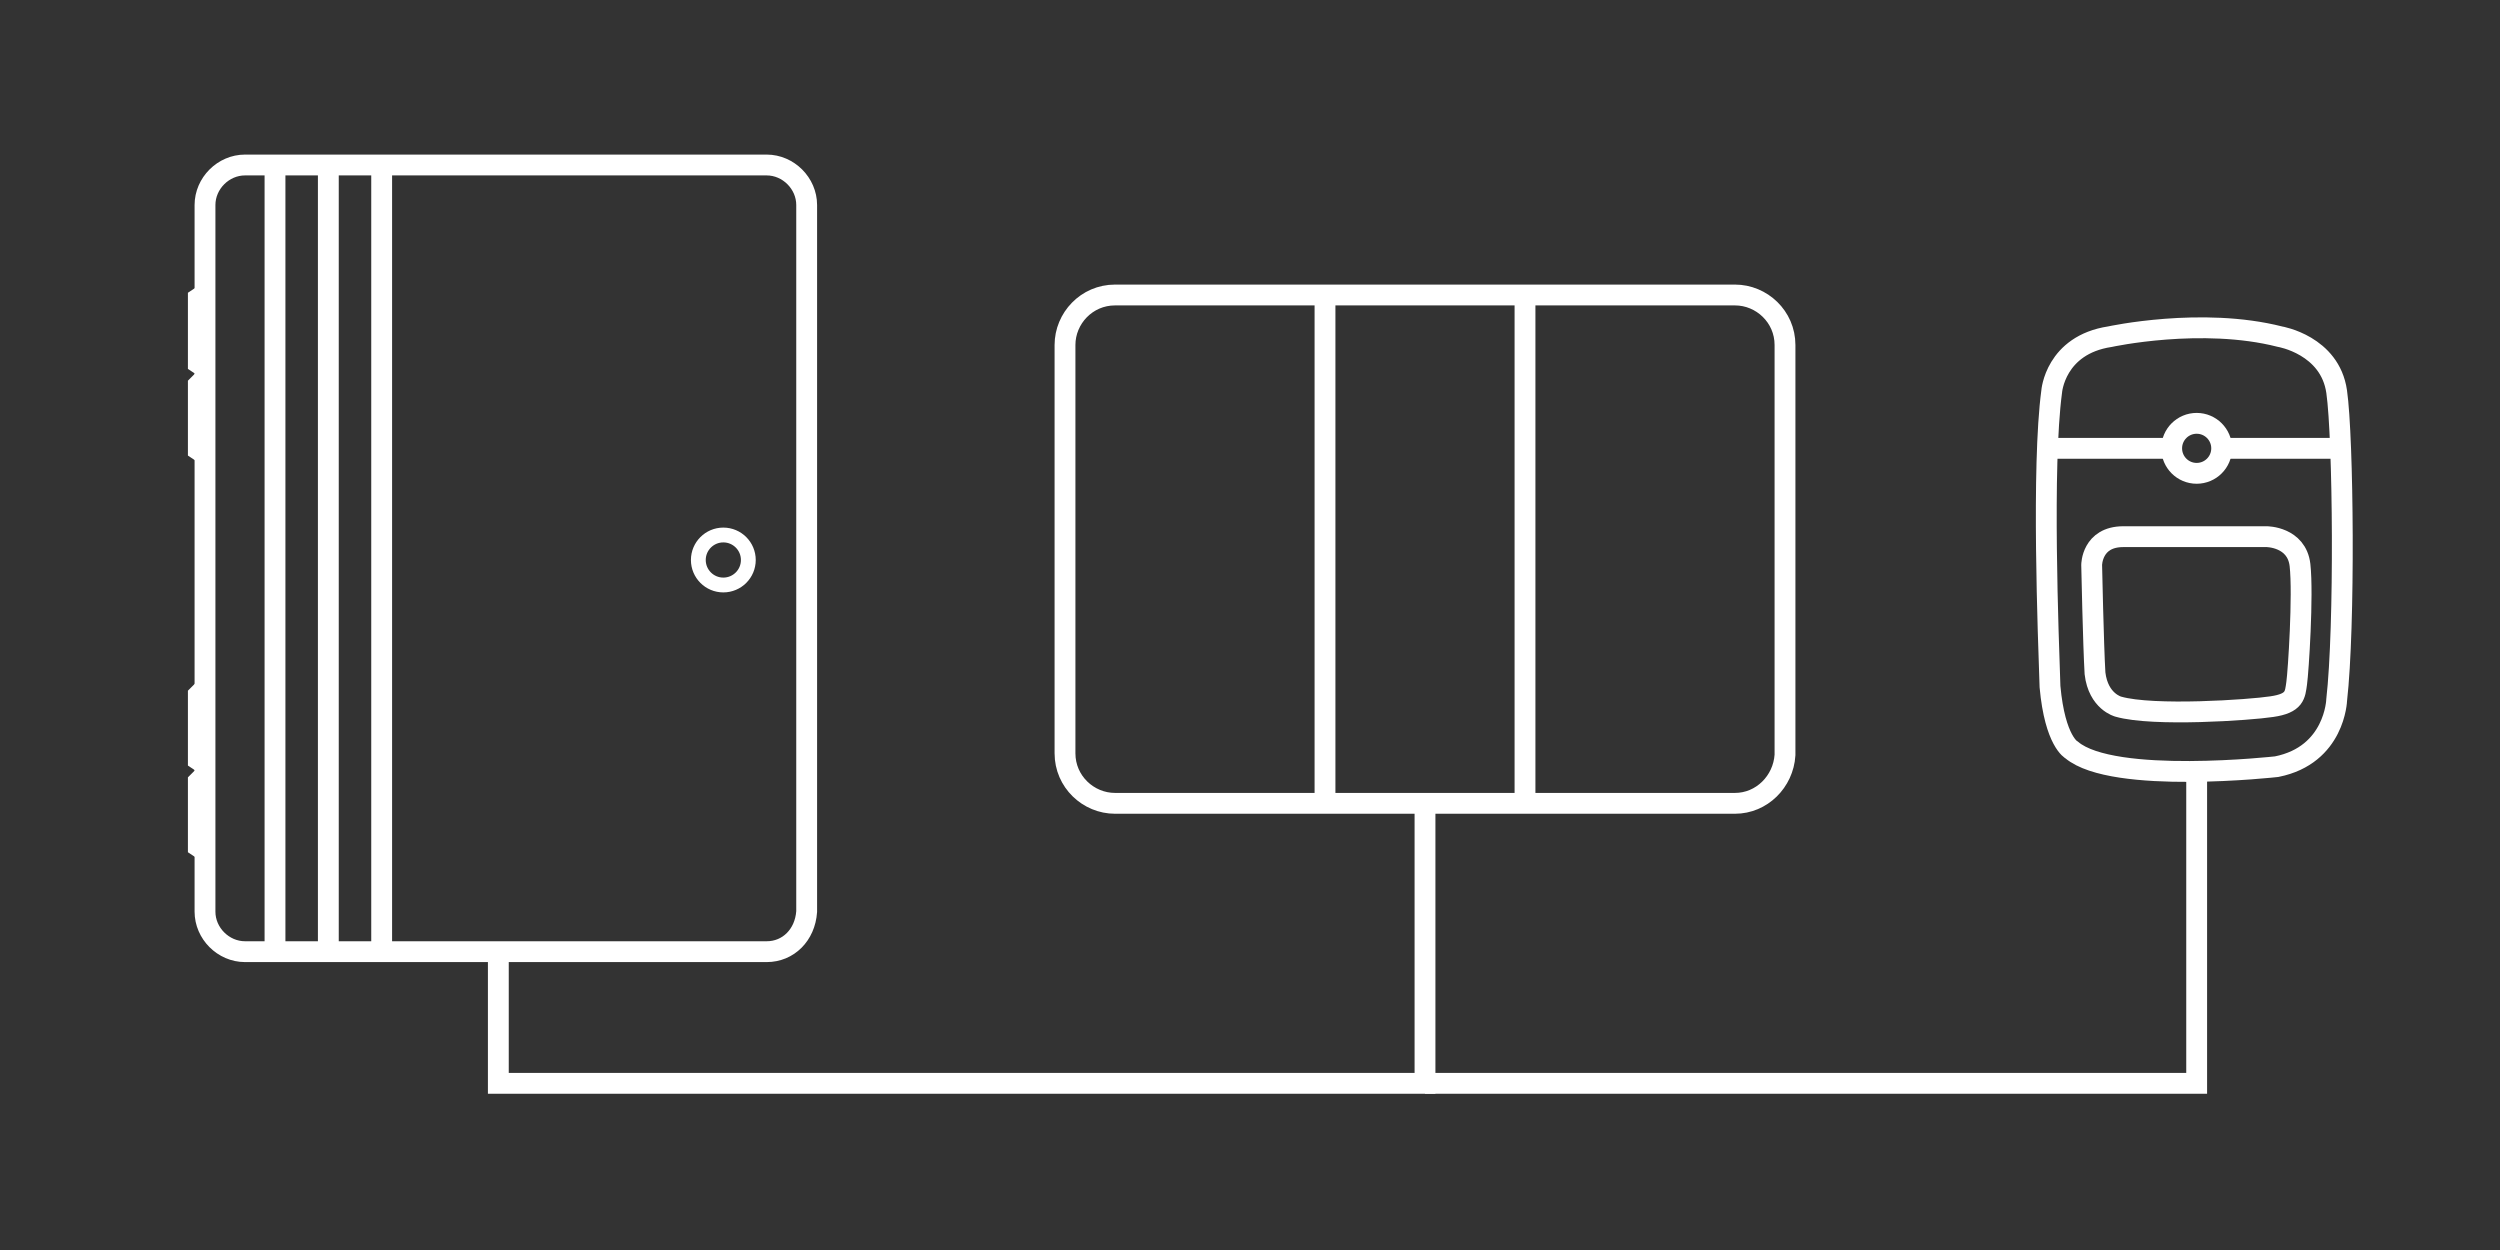
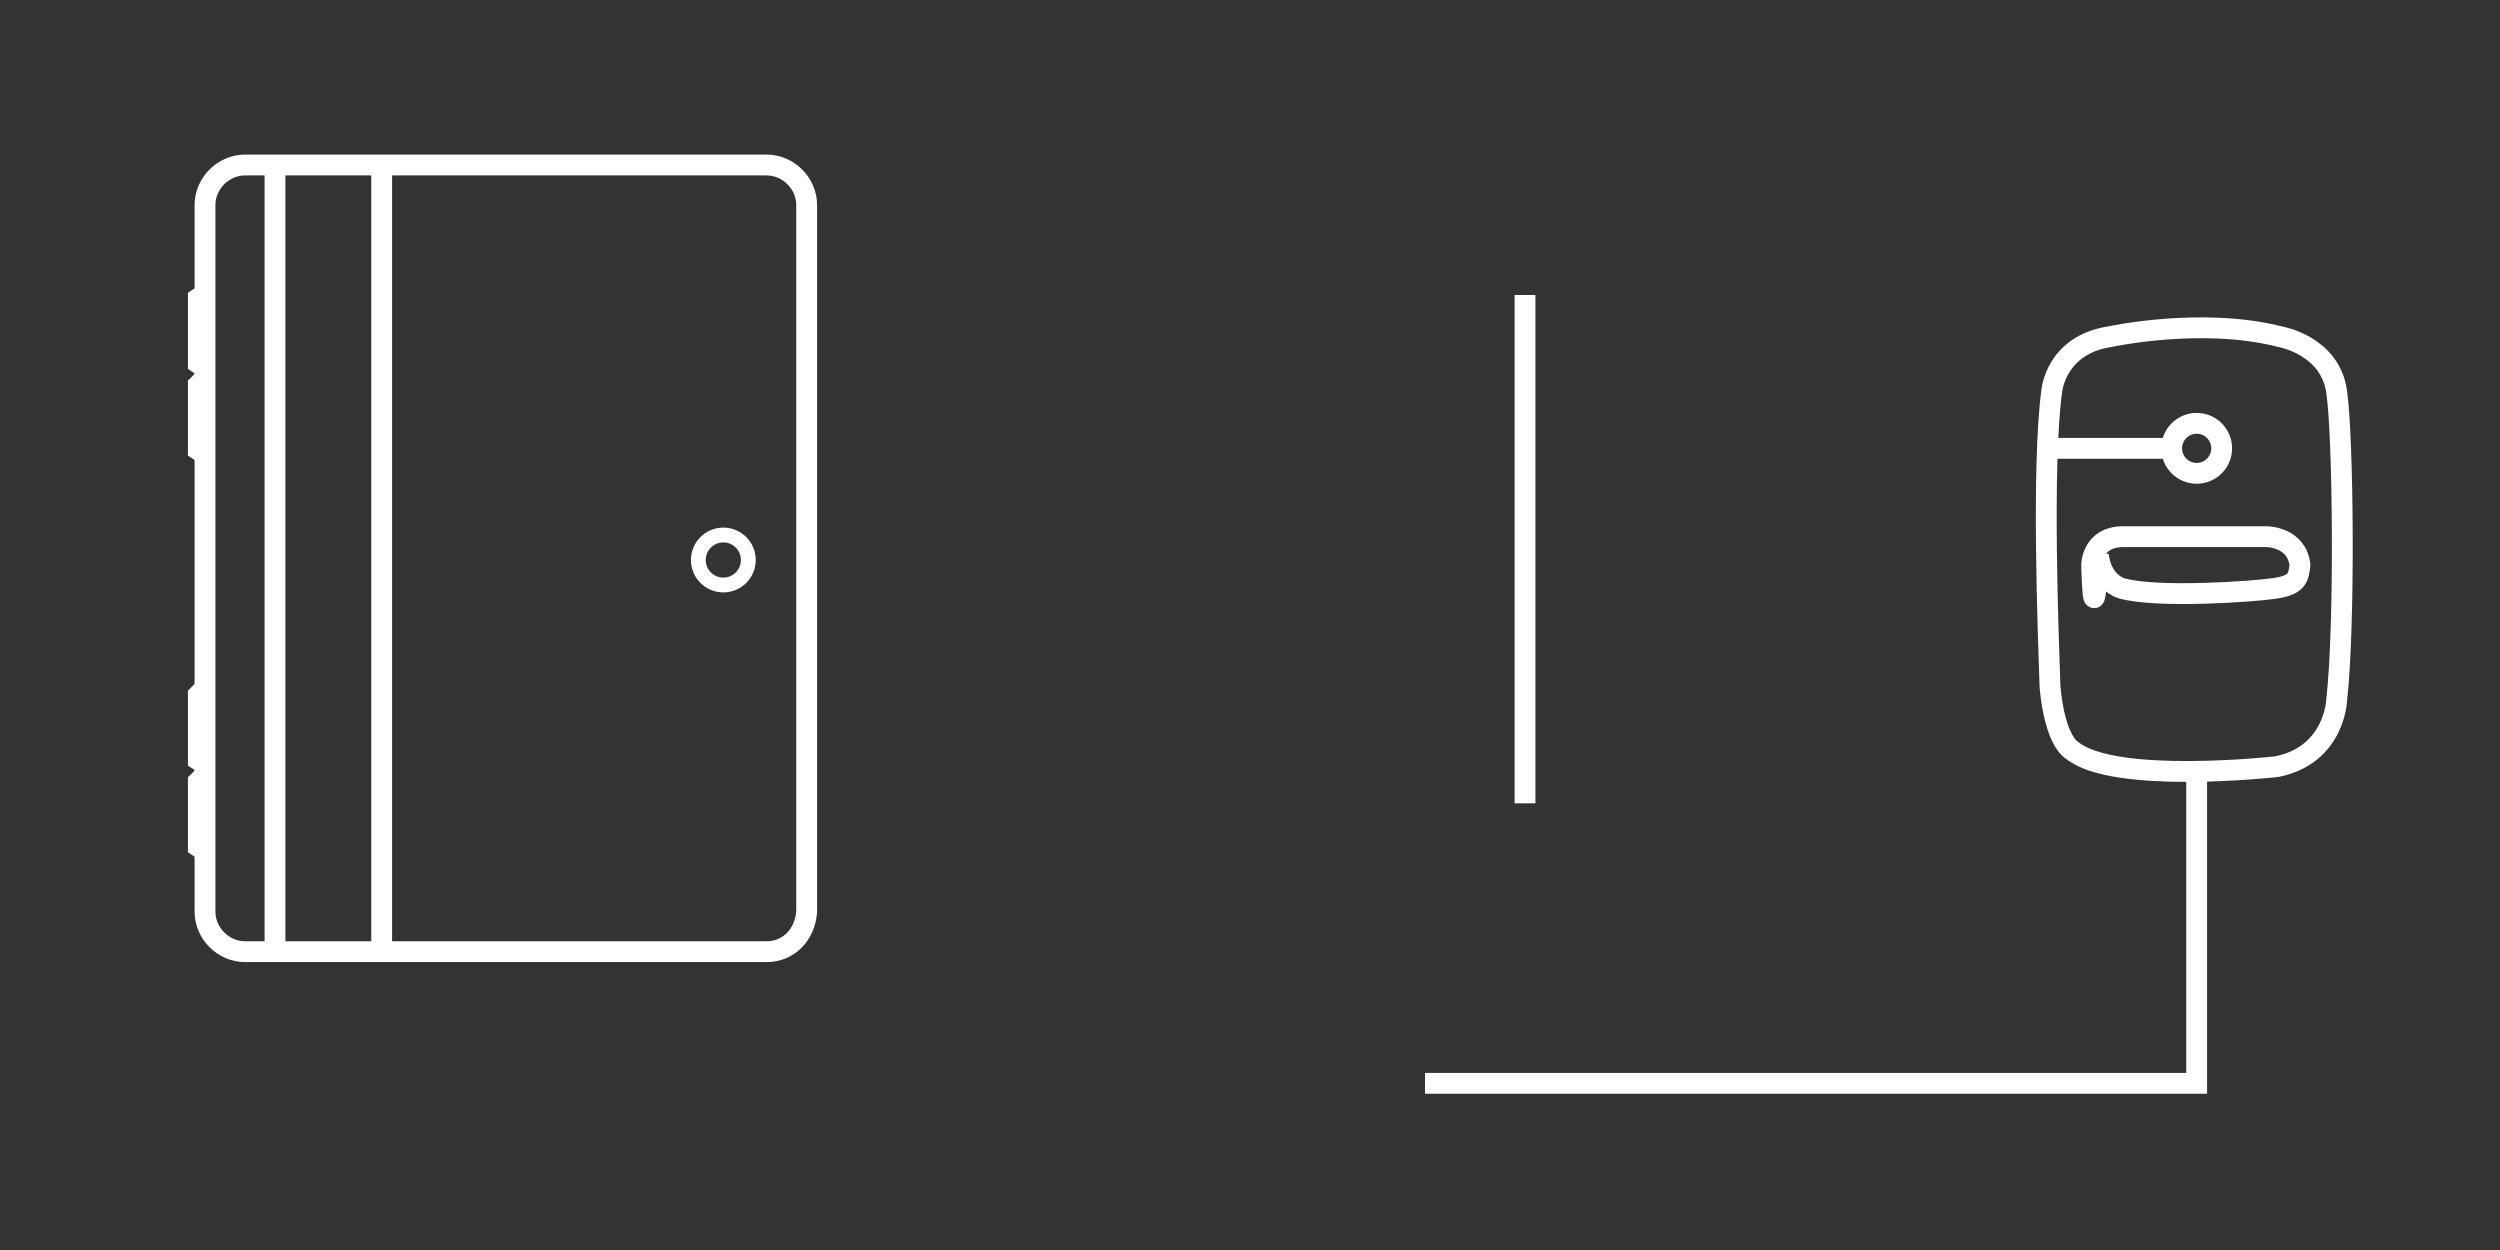
<svg xmlns="http://www.w3.org/2000/svg" version="1.1" id="圖層_1" x="0px" y="0px" viewBox="0 0 150 75" style="enable-background:new 0 0 150 75;" xml:space="preserve">
  <rect x="0" y="0" width="150" height="75" fill="#333333" stroke="none" />
  <style type="text/css">
	.st0{fill:none;stroke:#FFFFFF;stroke-width:1.25;stroke-miterlimit:10;}
	.st1{fill:none;stroke:#FFFFFF;stroke-width:0.889;stroke-miterlimit:10;}
</style>
  <g>
    <g>
-       <path class="st0" d="M104.1,48.2H66.9c-1.6,0-3-1.3-3-3V20.7c0-1.6,1.3-3,3-3h37.2c1.6,0,3,1.3,3,3v24.6    C107,46.9,105.7,48.2,104.1,48.2z" />
      <g>
-         <line class="st0" x1="79.5" y1="17.7" x2="79.5" y2="48.2" />
        <line class="st0" x1="91.5" y1="17.7" x2="91.5" y2="48.2" />
      </g>
    </g>
-     <polyline class="st0" points="29.9,57.2 29.9,65 85.5,65 85.5,48.2  " />
    <polyline class="st0" points="85.5,65 131.8,65 131.8,46.3  " />
    <g>
      <path class="st0" d="M123.1,23.5c0,0,0.2-2.8,3.5-3.3c0,0,5.5-1.2,10.2,0c0,0,3,0.5,3.4,3.3c0.4,2.8,0.5,14.1,0,18.5    c0,0-0.1,3.3-3.6,4c0,0-9.8,1.1-12.3-1c0,0-1-0.5-1.3-3.8C122.9,38.2,122.5,28,123.1,23.5z" />
-       <path class="st0" d="M125.5,33.9c0,0,0-1.7,1.9-1.7c1.8,0,8.6,0,8.6,0s1.8,0,2,1.7c0.2,1.8-0.1,6.4-0.2,7.1    c-0.1,0.7-0.1,1.2-1.5,1.4c-1.3,0.2-7.1,0.6-9.2,0c0,0-1.2-0.3-1.4-2C125.6,38.7,125.5,33.9,125.5,33.9z" />
+       <path class="st0" d="M125.5,33.9c0,0,0-1.7,1.9-1.7c1.8,0,8.6,0,8.6,0s1.8,0,2,1.7c-0.1,0.7-0.1,1.2-1.5,1.4c-1.3,0.2-7.1,0.6-9.2,0c0,0-1.2-0.3-1.4-2C125.6,38.7,125.5,33.9,125.5,33.9z" />
      <circle class="st0" cx="131.8" cy="26.9" r="1.5" />
      <line class="st0" x1="122.9" y1="26.9" x2="130.3" y2="26.9" />
-       <line class="st0" x1="133.3" y1="26.9" x2="140.5" y2="26.9" />
    </g>
    <g>
      <path class="st0" d="M46,57.1H14.7c-1.3,0-2.4-1.1-2.4-2.4V12.3c0-1.3,1.1-2.4,2.4-2.4H46c1.3,0,2.4,1.1,2.4,2.4v42.4    C48.3,56.1,47.3,57.1,46,57.1z" />
      <line class="st0" x1="16.5" y1="10" x2="16.5" y2="57.1" />
-       <line class="st0" x1="19.7" y1="10" x2="19.7" y2="57.1" />
      <line class="st0" x1="22.9" y1="10" x2="22.9" y2="57.1" />
      <circle class="st1" cx="43.4" cy="33.6" r="1.5" />
      <polyline class="st0" points="12.2,17.7 11.9,17.9 11.9,21.8 12.2,22   " />
      <polyline class="st0" points="12.2,22.8 11.9,23.1 11.9,27 12.2,27.2   " />
      <polyline class="st0" points="12.2,41.4 11.9,41.7 11.9,45.6 12.2,45.8   " />
      <polyline class="st0" points="12.2,46.6 11.9,46.9 11.9,50.8 12.2,51   " />
    </g>
  </g>
</svg>